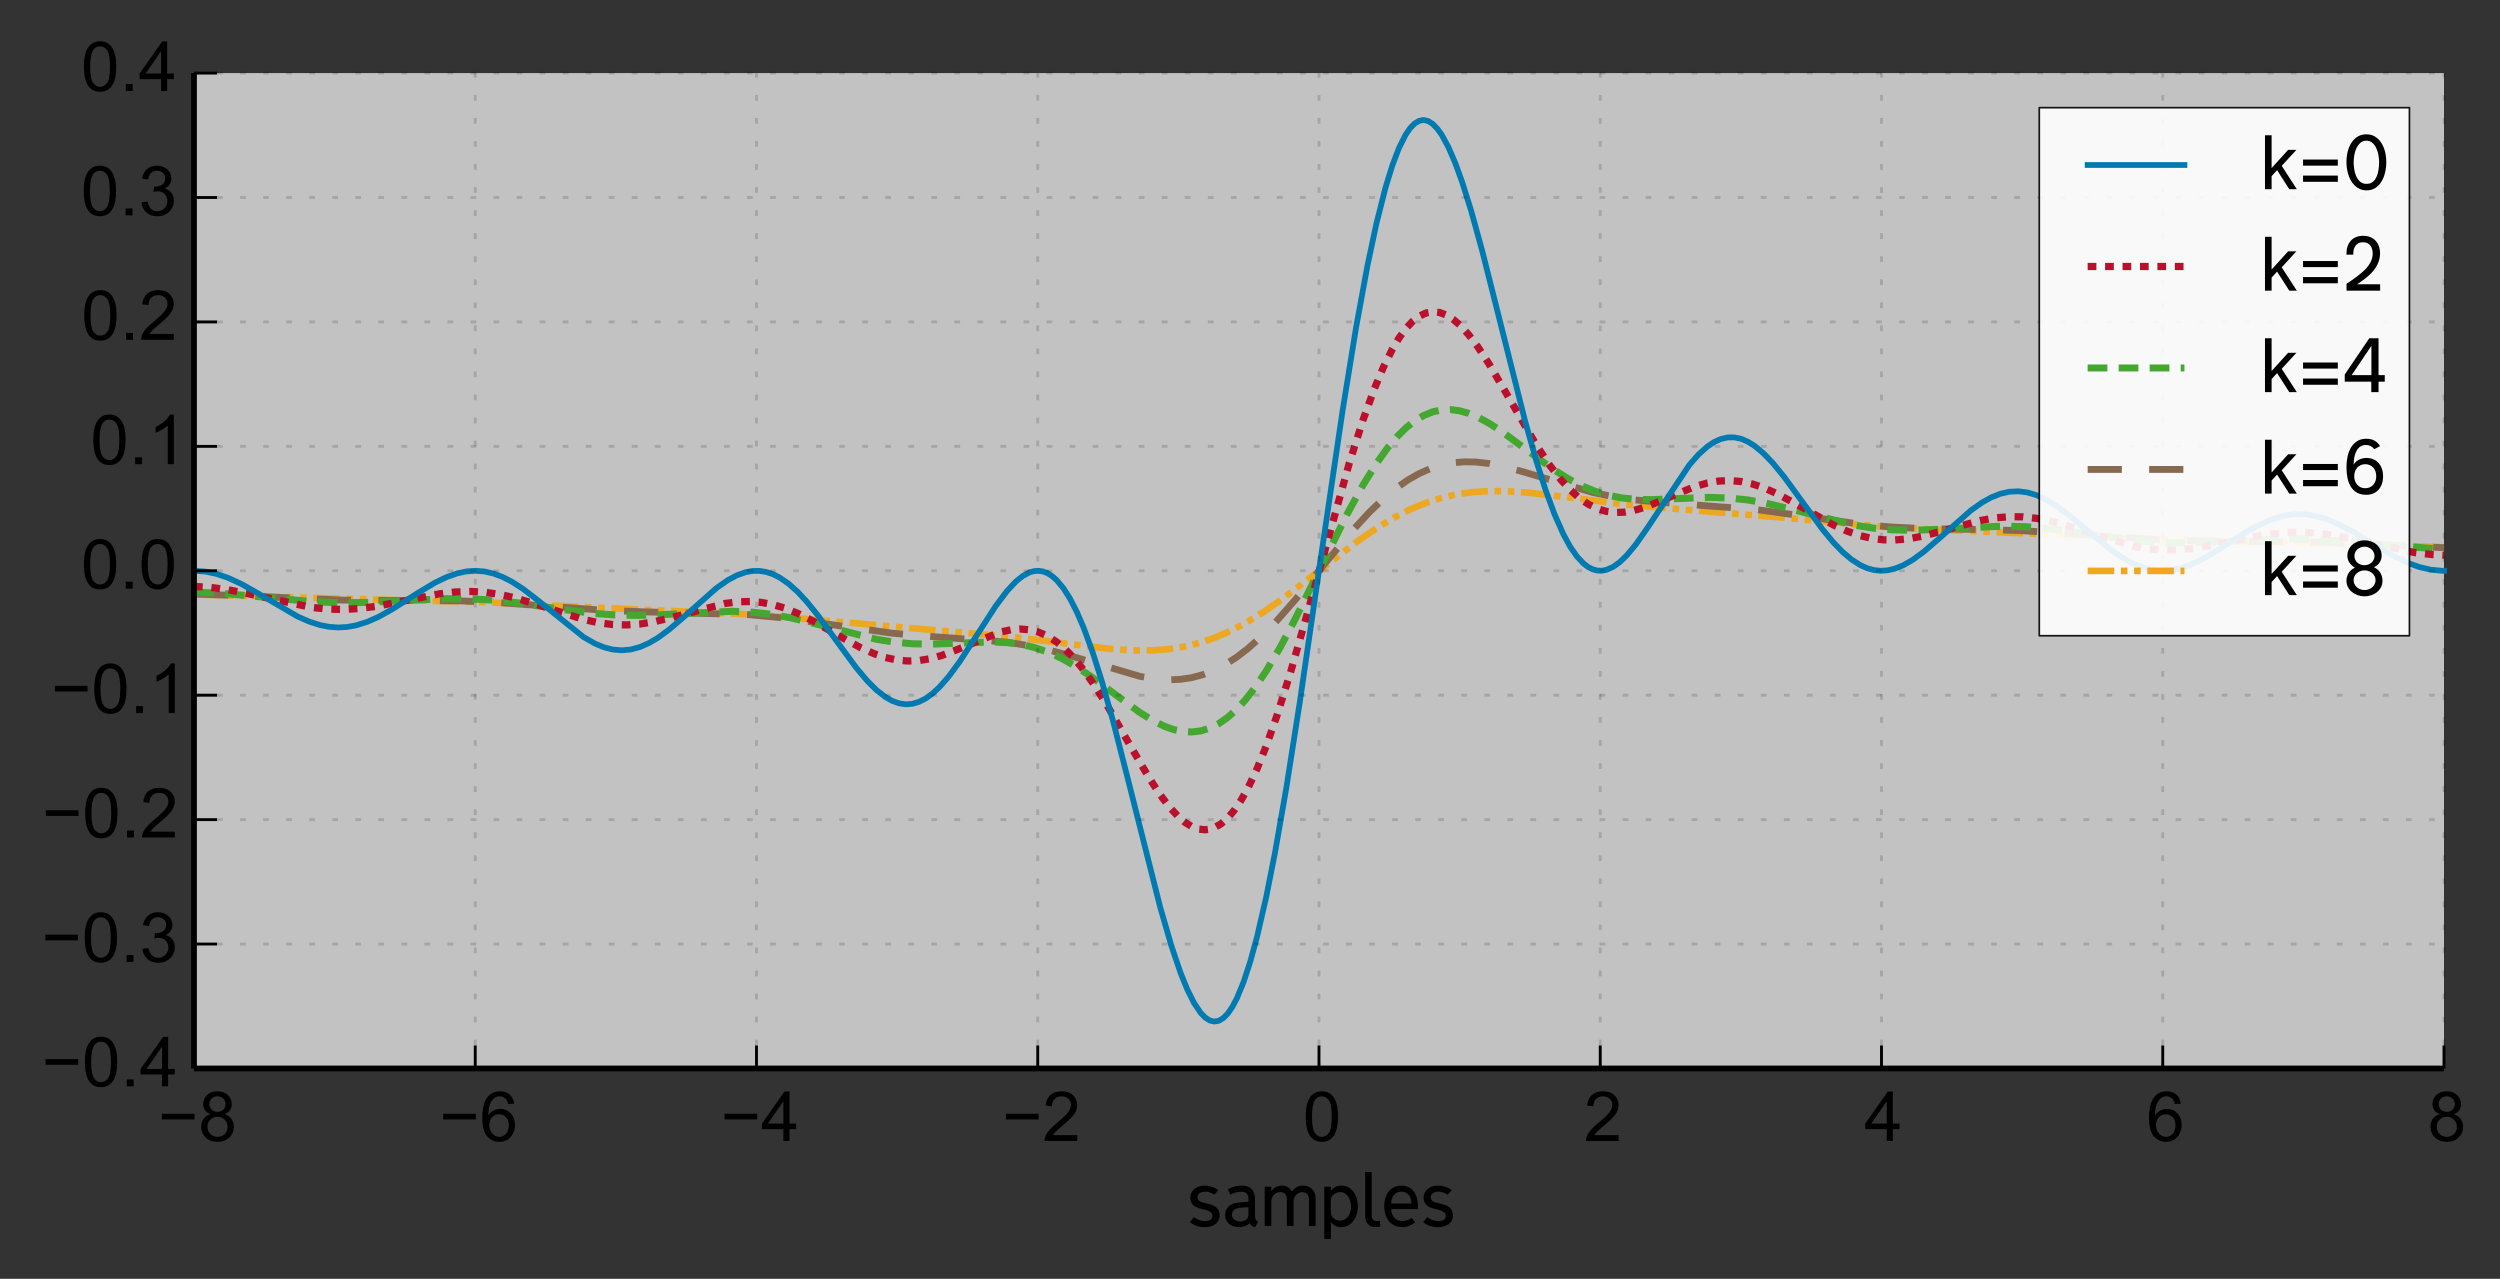
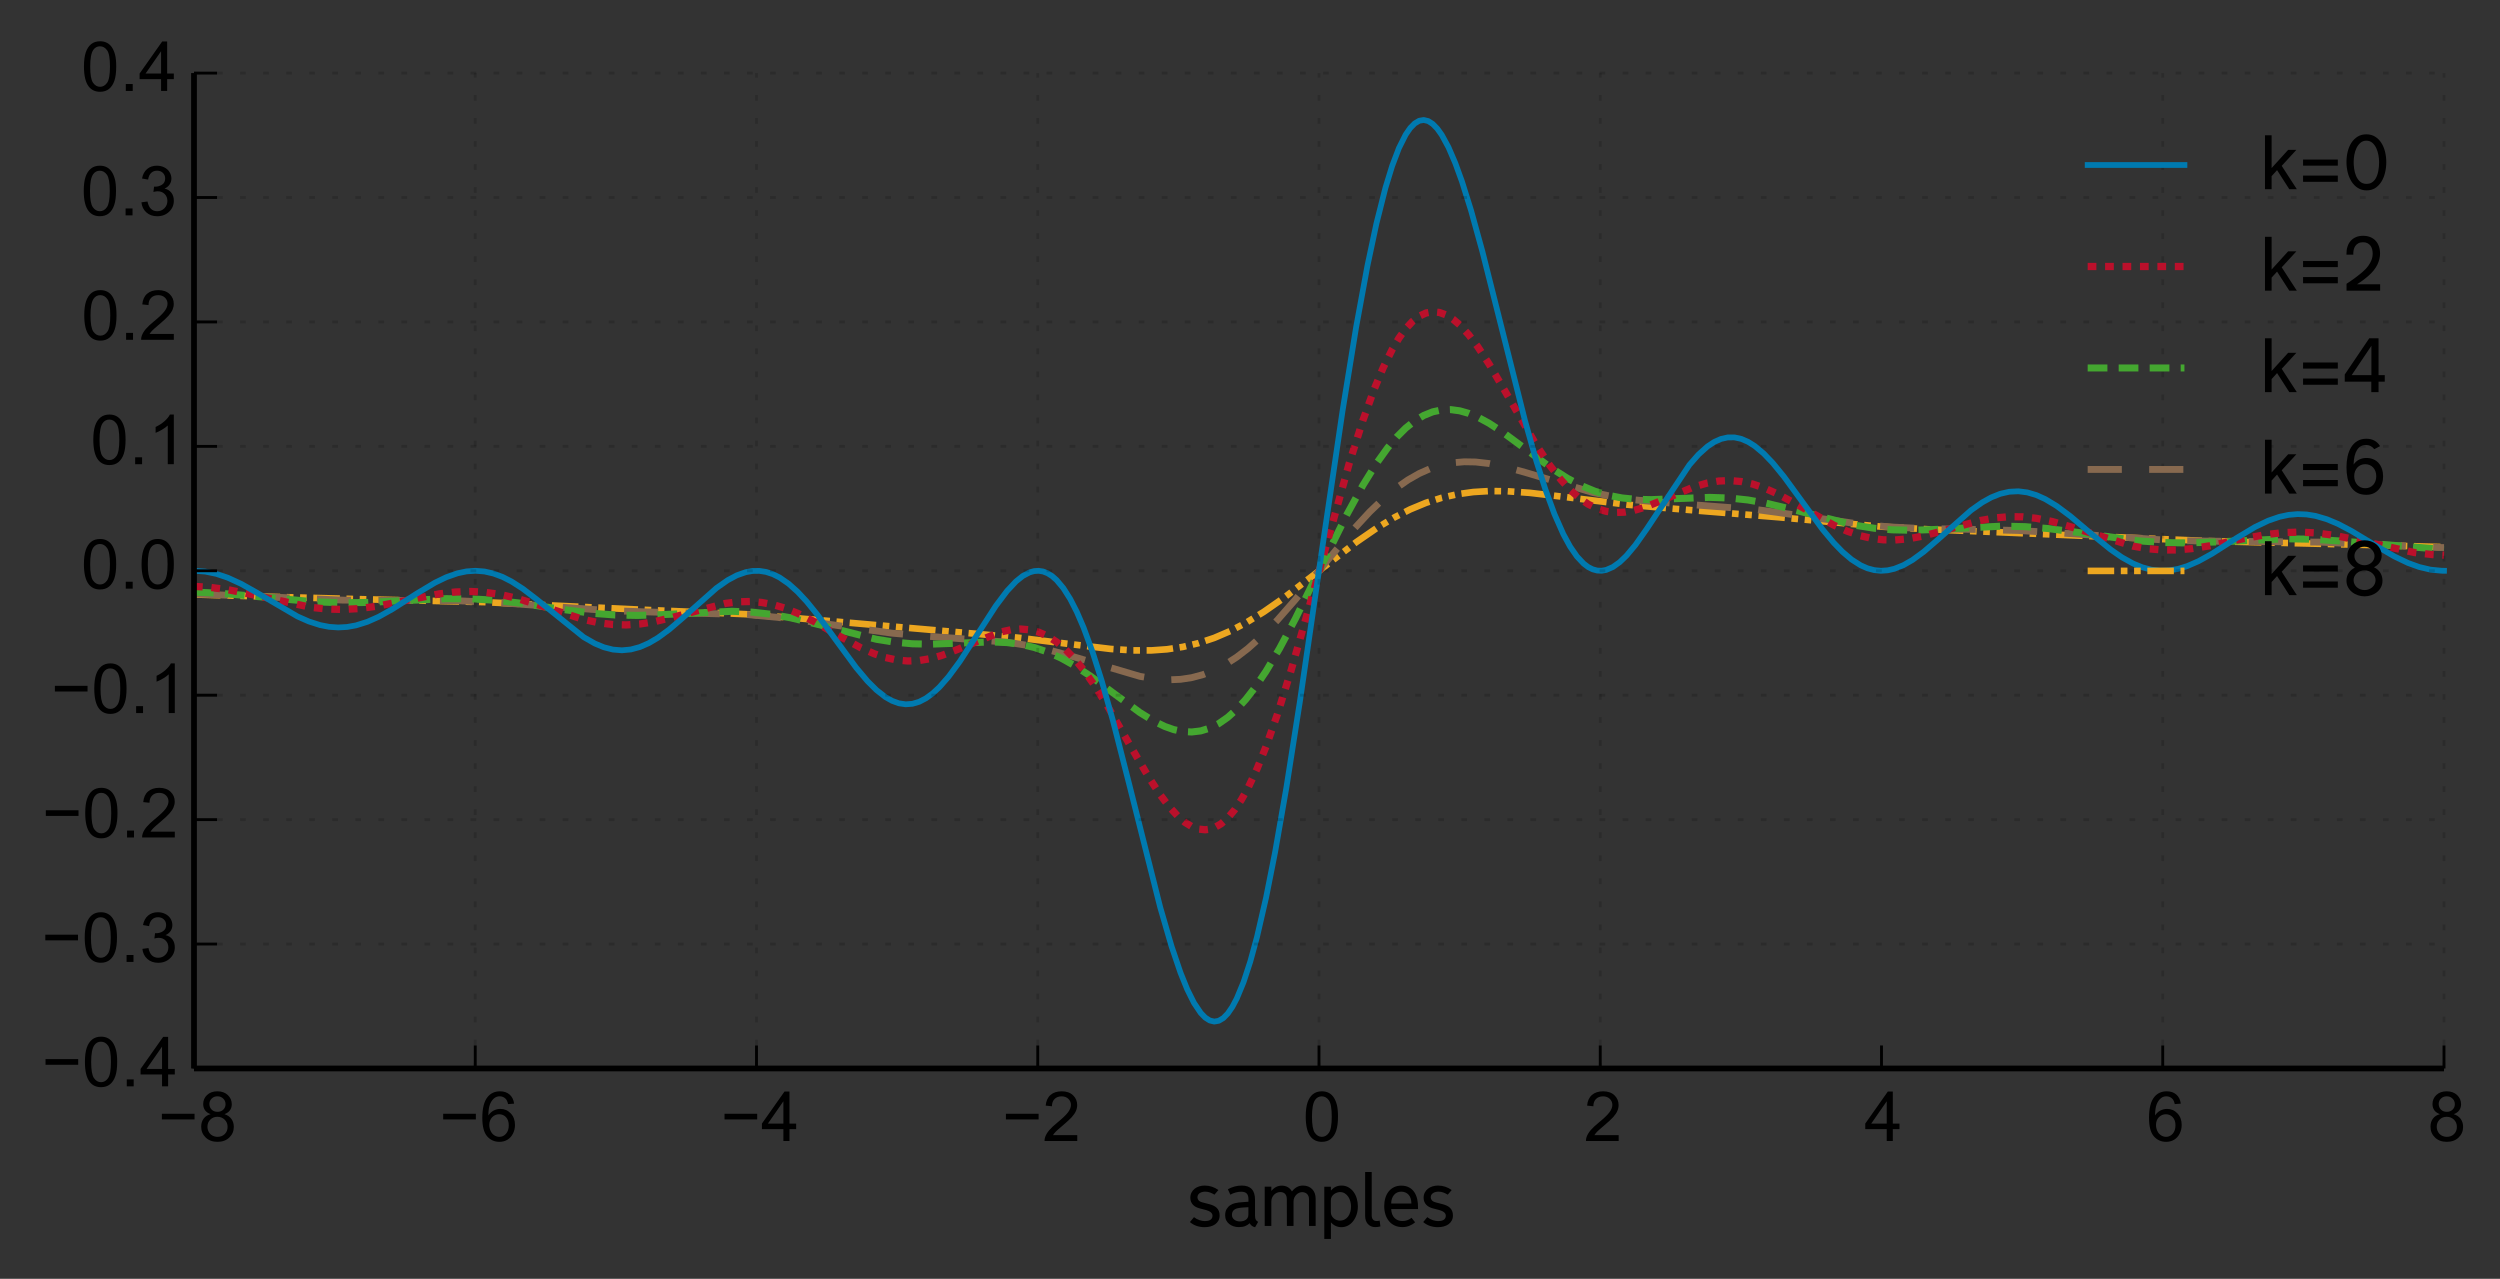
<svg xmlns="http://www.w3.org/2000/svg" xmlns:xlink="http://www.w3.org/1999/xlink" height="222pt" version="1.1" viewBox="0 0 434 222" width="434pt">
  <rect x="0" y="0" width="434" height="222" fill="#333333" stroke="none" />
  <defs>
    <style type="text/css">
*{stroke-linecap:butt;stroke-linejoin:round;}
  </style>
  </defs>
  <g id="figure_1">
    <g id="patch_1">
      <path d=" M0 222.277 L434.308 222.277 L434.308 -2.84217e-14 L0 -2.84217e-14 z " style="fill:none;" />
    </g>
    <g id="axes_1">
      <g id="patch_2">
-         <path d=" M33.678 185.487 L424.278 185.487 L424.278 12.687 L33.678 12.687 z " style="fill:#ffffff;opacity:0.7;" />
-       </g>
+         </g>
      <g id="line2d_1">
        <path clip-path="url(#p783c9ffb04)" d=" M33.678 103.201 L47.753 103.619 L63.784 104.049 L84.115 104.531 L96.236 105.128 L111.485 105.847 L129.47 106.624 L137.681 107.259 L169.351 110.014 L177.171 110.747 L184.991 111.719 L192.811 112.658 L196.721 112.911 L199.849 112.912 L202.586 112.717 L205.323 112.306 L208.059 111.652 L210.796 110.739 L213.533 109.563 L216.27 108.133 L219.398 106.214 L222.917 103.758 L227.609 100.166 L235.429 94.131 L238.948 91.705 L242.076 89.822 L244.813 88.427 L247.55 87.289 L250.287 86.414 L253.023 85.796 L255.76 85.417 L258.497 85.251 L261.625 85.278 L265.535 85.553 L271.009 86.197 L282.739 87.634 L290.559 88.312 L308.935 89.811 L326.53 91.42 L334.741 91.884 L383.614 93.935 L413.721 94.673 L424.278 94.973 L424.278 94.973" style="fill:none;stroke:#eda720;stroke-dasharray:4.604,1.151,1.151,1.151,1.151,1.151;stroke-dashoffset:0.0;stroke-width:1.151;" />
      </g>
      <g id="line2d_2">
        <path clip-path="url(#p783c9ffb04)" d=" M33.678 103.113 L41.888 103.42 L59.483 104.179 L68.085 104.232 L79.814 104.308 L86.461 104.596 L94.672 105.204 L105.229 105.968 L111.876 106.216 L129.861 106.701 L134.944 107.168 L140.809 107.942 L154.885 109.922 L160.75 110.428 L174.825 111.481 L178.735 112.101 L182.254 112.874 L186.164 113.955 L197.894 117.418 L200.631 117.868 L202.977 118.015 L204.932 117.932 L206.887 117.638 L208.841 117.115 L210.796 116.348 L212.751 115.333 L214.706 114.069 L216.661 112.566 L219.007 110.466 L221.744 107.662 L224.872 104.096 L229.955 97.879 L234.647 92.256 L237.775 88.867 L240.121 86.62 L242.467 84.678 L244.422 83.317 L246.377 82.202 L248.332 81.337 L250.287 80.717 L252.241 80.333 L254.196 80.168 L256.151 80.202 L258.497 80.467 L261.234 81.023 L264.753 82.001 L276.483 85.49 L280.002 86.217 L283.912 86.79 L288.604 87.222 L305.025 88.475 L311.281 89.34 L323.011 91.007 L328.094 91.474 L333.568 91.748 L341.778 91.889 L350.38 92.095 L357.418 92.505 L376.968 93.832 L384.005 93.948 L402.773 94.112 L412.157 94.553 L423.105 95.031 L424.278 95.061 L424.278 95.061" style="fill:none;stroke:#87694f;stroke-dasharray:5.932,4.746;stroke-dashoffset:0.0;stroke-width:1.186;" />
      </g>
      <g id="line2d_3">
        <path clip-path="url(#p783c9ffb04)" d=" M33.678 102.779 L38.369 103.001 L44.234 103.52 L54.4 104.457 L59.092 104.636 L63.784 104.587 L70.04 104.272 L77.469 103.931 L81.769 103.958 L85.679 104.191 L89.98 104.663 L97.409 105.763 L102.883 106.468 L106.793 106.763 L110.703 106.838 L115.004 106.696 L127.124 106.12 L130.643 106.276 L133.771 106.627 L137.29 107.26 L141.2 108.199 L152.148 110.98 L155.276 111.481 L158.404 111.761 L161.532 111.828 L165.832 111.672 L172.088 111.434 L174.825 111.554 L177.171 111.858 L179.517 112.394 L181.863 113.187 L184.209 114.247 L186.555 115.56 L189.292 117.365 L193.202 120.264 L197.894 123.704 L200.24 125.152 L202.195 126.108 L203.759 126.661 L205.323 126.992 L206.887 127.074 L208.45 126.885 L210.014 126.404 L211.578 125.62 L213.142 124.526 L214.706 123.12 L216.27 121.409 L217.834 119.405 L219.789 116.519 L222.135 112.565 L224.872 107.419 L228.782 99.491 L233.865 89.237 L236.602 84.237 L238.948 80.452 L240.903 77.732 L242.467 75.873 L244.031 74.313 L245.595 73.062 L247.159 72.124 L248.723 71.493 L250.287 71.16 L251.85 71.109 L253.414 71.319 L254.978 71.764 L256.542 72.417 L258.497 73.474 L260.843 75.008 L264.362 77.613 L269.445 81.35 L272.182 83.079 L274.528 84.31 L276.874 85.281 L279.22 85.987 L281.566 86.442 L283.912 86.678 L286.649 86.739 L290.95 86.567 L296.814 86.344 L300.333 86.463 L303.461 86.799 L306.589 87.35 L310.499 88.279 L321.838 91.151 L325.357 91.703 L328.485 91.978 L332.004 92.056 L336.305 91.902 L347.643 91.334 L351.553 91.431 L355.463 91.747 L360.155 92.354 L371.103 93.875 L375.404 94.186 L379.705 94.255 L384.787 94.082 L396.908 93.532 L401.6 93.615 L406.683 93.952 L424.278 95.395 L424.278 95.395" style="fill:none;stroke:#44a730;stroke-dasharray:3.425,1.957;stroke-dashoffset:0.0;stroke-width:1.223;" />
      </g>
      <g id="line2d_4">
        <path clip-path="url(#p783c9ffb04)" d=" M33.678 101.799 L36.414 101.958 L39.542 102.37 L43.061 103.069 L54.009 105.437 L56.746 105.726 L59.483 105.802 L62.22 105.658 L65.348 105.252 L69.258 104.493 L76.296 103.089 L79.032 102.771 L81.769 102.68 L84.115 102.808 L86.852 103.202 L89.589 103.835 L93.108 104.907 L101.319 107.545 L104.056 108.132 L106.402 108.42 L108.748 108.486 L111.094 108.327 L113.44 107.961 L116.568 107.221 L125.951 104.749 L128.297 104.465 L130.252 104.424 L132.207 104.583 L134.162 104.952 L136.117 105.528 L138.463 106.466 L141.2 107.837 L145.501 110.303 L149.411 112.446 L151.757 113.491 L153.712 114.149 L155.667 114.576 L157.622 114.75 L159.577 114.666 L161.532 114.334 L163.487 113.785 L165.832 112.903 L173.652 109.725 L175.607 109.307 L177.171 109.198 L178.735 109.331 L180.299 109.734 L181.863 110.433 L183.427 111.44 L184.991 112.761 L186.555 114.391 L188.119 116.311 L190.074 119.079 L192.42 122.832 L196.33 129.65 L199.458 134.991 L201.413 137.98 L202.977 140.053 L204.541 141.762 L205.714 142.763 L206.887 143.493 L208.059 143.928 L209.232 144.049 L210.014 143.946 L210.796 143.691 L211.969 143.017 L213.142 141.989 L214.315 140.602 L215.488 138.86 L216.661 136.768 L218.225 133.457 L219.789 129.586 L221.744 124.042 L224.09 116.532 L226.827 106.941 L234.256 80.336 L236.602 72.966 L238.557 67.571 L240.121 63.835 L241.685 60.671 L242.858 58.694 L244.031 57.07 L245.204 55.803 L246.377 54.893 L247.55 54.337 L248.723 54.126 L249.896 54.246 L251.068 54.682 L252.241 55.412 L253.414 56.413 L254.978 58.122 L256.542 60.195 L258.497 63.184 L261.234 67.836 L266.708 77.269 L269.054 80.802 L271.009 83.33 L272.573 85.034 L274.137 86.433 L275.701 87.519 L277.265 88.294 L278.829 88.769 L280.393 88.967 L281.957 88.915 L283.521 88.65 L285.476 88.079 L288.213 86.987 L294.077 84.522 L296.423 83.84 L298.378 83.509 L300.333 83.424 L302.288 83.598 L304.243 84.025 L306.198 84.683 L308.544 85.728 L311.672 87.419 L318.319 91.152 L320.665 92.209 L323.011 93.016 L324.966 93.469 L326.921 93.712 L328.876 93.749 L331.222 93.546 L333.568 93.118 L336.696 92.309 L343.733 90.375 L346.47 89.895 L348.816 89.699 L351.162 89.727 L353.508 89.98 L356.245 90.531 L359.373 91.422 L370.321 94.814 L373.058 95.28 L375.404 95.474 L377.75 95.473 L380.487 95.246 L383.614 94.751 L389.479 93.515 L393.389 92.8 L396.517 92.454 L399.254 92.371 L401.991 92.51 L405.119 92.919 L408.638 93.624 L419.195 95.928 L422.323 96.282 L424.278 96.375 L424.278 96.375" style="fill:none;stroke:#bb102b;stroke-dasharray:1.513,1.513;stroke-dashoffset:0.0;stroke-width:1.261;" />
      </g>
      <g id="line2d_5">
        <path clip-path="url(#p783c9ffb04)" d=" M33.678 99.087 L35.633 99.224 L37.587 99.631 L39.542 100.29 L41.888 101.367 L44.625 102.906 L51.663 107.025 L53.618 107.888 L55.573 108.515 L57.137 108.818 L58.701 108.929 L60.265 108.842 L61.829 108.559 L63.784 107.944 L65.739 107.074 L68.085 105.768 L72.386 103.023 L75.513 101.154 L77.469 100.209 L79.423 99.522 L80.987 99.195 L82.551 99.087 L84.115 99.212 L85.679 99.57 L87.243 100.155 L88.807 100.952 L90.762 102.206 L93.108 104.001 L101.319 110.603 L103.274 111.72 L104.838 112.368 L106.402 112.766 L107.966 112.894 L109.53 112.745 L111.094 112.321 L112.658 111.635 L114.222 110.712 L116.177 109.28 L118.523 107.27 L124.387 102.08 L126.342 100.713 L127.906 99.879 L129.47 99.327 L130.643 99.12 L131.816 99.104 L132.989 99.286 L134.162 99.67 L135.335 100.253 L136.899 101.331 L138.463 102.729 L140.027 104.407 L141.982 106.82 L145.11 111.11 L148.629 115.9 L150.584 118.227 L152.148 119.787 L153.712 121.01 L154.885 121.672 L156.058 122.096 L157.231 122.267 L158.404 122.179 L159.577 121.828 L160.75 121.22 L161.923 120.362 L163.096 119.271 L164.659 117.491 L166.614 114.84 L169.351 110.631 L172.87 105.188 L174.825 102.589 L176.389 100.922 L177.562 99.986 L178.735 99.364 L179.517 99.144 L180.299 99.09 L181.081 99.212 L181.863 99.517 L182.645 100.011 L183.427 100.699 L184.6 102.101 L185.773 103.951 L186.946 106.244 L188.119 108.968 L189.683 113.235 L191.247 118.158 L193.202 125.086 L195.939 135.782 L201.413 157.508 L203.368 164.239 L204.932 168.851 L206.105 171.752 L207.278 174.104 L208.45 175.851 L209.232 176.655 L210.014 177.157 L210.796 177.344 L211.578 177.209 L212.36 176.745 L213.142 175.946 L213.924 174.81 L214.706 173.337 L215.879 170.498 L217.052 166.918 L218.225 162.62 L219.789 155.837 L221.353 147.953 L223.308 136.768 L225.654 121.832 L229.564 95.013 L233.083 71.216 L235.429 56.772 L237.384 46.15 L238.948 38.801 L240.512 32.611 L241.685 28.788 L242.858 25.7 L244.031 23.364 L244.813 22.228 L245.595 21.43 L246.377 20.965 L247.159 20.83 L247.941 21.018 L248.723 21.519 L249.505 22.323 L250.287 23.418 L251.459 25.574 L252.632 28.299 L253.805 31.531 L255.369 36.515 L257.324 43.589 L260.061 54.442 L264.753 73.089 L266.708 80.016 L268.272 84.939 L269.836 89.206 L271.4 92.744 L272.573 94.89 L273.746 96.59 L274.919 97.844 L275.701 98.434 L276.483 98.833 L277.265 99.046 L278.047 99.079 L278.829 98.941 L280.002 98.433 L281.175 97.597 L282.348 96.473 L283.912 94.604 L285.867 91.831 L293.296 80.683 L294.859 78.903 L296.423 77.5 L297.596 76.724 L298.769 76.2 L299.942 75.937 L301.115 75.936 L302.288 76.192 L303.461 76.697 L304.634 77.435 L306.198 78.748 L307.762 80.383 L309.717 82.778 L312.845 87.065 L316.364 91.859 L318.319 94.21 L319.883 95.823 L321.447 97.144 L323.011 98.138 L324.184 98.655 L325.357 98.971 L326.53 99.087 L327.703 99.006 L328.876 98.738 L330.44 98.112 L332.004 97.214 L333.959 95.786 L336.305 93.768 L342.169 88.587 L344.124 87.211 L345.688 86.345 L347.252 85.722 L348.816 85.366 L350.38 85.286 L351.944 85.484 L353.508 85.946 L355.072 86.652 L357.027 87.83 L359.373 89.574 L363.283 92.868 L366.411 95.399 L368.366 96.752 L370.321 97.839 L371.885 98.479 L373.449 98.895 L375.013 99.078 L376.577 99.028 L378.141 98.754 L379.705 98.274 L381.659 97.425 L384.005 96.126 L388.306 93.381 L391.434 91.509 L393.78 90.385 L395.735 89.716 L397.299 89.385 L398.863 89.248 L400.427 89.31 L401.991 89.566 L403.946 90.141 L405.901 90.961 L408.247 92.194 L412.157 94.556 L415.676 96.603 L418.022 97.725 L419.977 98.431 L421.932 98.891 L423.887 99.082 L424.278 99.087 L424.278 99.087" style="fill:none;stroke:#007ab0;stroke-linecap:square;" />
      </g>
      <g id="matplotlib.axis_1">
        <g id="xtick_1">
          <g id="line2d_6">
            <path clip-path="url(#p783c9ffb04)" d=" M33.678 185.487 L33.678 12.687" style="fill:none;opacity:0.15;stroke:#000000;stroke-dasharray:1,3;stroke-dashoffset:0.0;stroke-width:0.5;" />
          </g>
          <g id="line2d_7">
            <defs>
              <path d=" M0 0 L0 -4" id="m93b0483c22" style="stroke:#000000;stroke-width:0.5;" />
            </defs>
            <g>
              <use style="stroke:#000000;stroke-width:0.5;" x="33.678" xlink:href="#m93b0483c22" y="185.487" />
            </g>
          </g>
          <g id="text_1">
            <defs>
              <path d=" M17.672 38.812 Q12.203 40.828 9.562 44.531 Q6.938 48.25 6.938 53.422 Q6.938 61.234 12.547 66.547 Q18.172 71.875 27.484 71.875 Q36.859 71.875 42.578 66.422 Q48.297 60.984 48.297 53.172 Q48.297 48.188 45.672 44.5 Q43.062 40.828 37.75 38.812 Q44.344 36.672 47.781 31.875 Q51.219 27.094 51.219 20.453 Q51.219 11.281 44.719 5.031 Q38.234 -1.219 27.641 -1.219 Q17.047 -1.219 10.547 5.047 Q4.047 11.328 4.047 20.703 Q4.047 27.688 7.594 32.391 Q11.141 37.109 17.672 38.812 M15.922 53.719 Q15.922 48.641 19.188 45.406 Q22.469 42.188 27.688 42.188 Q32.766 42.188 36.016 45.375 Q39.266 48.578 39.266 53.219 Q39.266 58.062 35.906 61.359 Q32.562 64.656 27.594 64.656 Q22.562 64.656 19.234 61.422 Q15.922 58.203 15.922 53.719 M13.094 20.656 Q13.094 16.891 14.875 13.375 Q16.656 9.859 20.172 7.922 Q23.688 6 27.734 6 Q34.031 6 38.125 10.047 Q42.234 14.109 42.234 20.359 Q42.234 26.703 38.016 30.859 Q33.797 35.016 27.438 35.016 Q21.234 35.016 17.156 30.906 Q13.094 26.812 13.094 20.656" id="ArialMT-38" />
              <path d=" M52.828 31.203 L5.562 31.203 L5.562 39.406 L52.828 39.406 z " id="ArialMT-2212" />
            </defs>
            <g transform="translate(27.434 198.077)scale(0.12 -0.12)">
              <use xlink:href="#ArialMT-2212" />
              <use x="58.398" xlink:href="#ArialMT-38" />
            </g>
          </g>
        </g>
        <g id="xtick_2">
          <g id="line2d_8">
            <path clip-path="url(#p783c9ffb04)" d=" M82.502 185.487 L82.502 12.687" style="fill:none;opacity:0.15;stroke:#000000;stroke-dasharray:1,3;stroke-dashoffset:0.0;stroke-width:0.5;" />
          </g>
          <g id="line2d_9">
            <g>
              <use style="stroke:#000000;stroke-width:0.5;" x="82.502" xlink:href="#m93b0483c22" y="185.487" />
            </g>
          </g>
          <g id="text_2">
            <defs>
              <path d=" M49.75 54.047 L41.016 53.375 Q39.844 58.547 37.703 60.891 Q34.125 64.656 28.906 64.656 Q24.703 64.656 21.531 62.312 Q17.391 59.281 14.984 53.469 Q12.594 47.656 12.5 36.922 Q15.672 41.75 20.266 44.094 Q24.859 46.438 29.891 46.438 Q38.672 46.438 44.844 39.969 Q51.031 33.5 51.031 23.25 Q51.031 16.5 48.125 10.719 Q45.219 4.938 40.141 1.859 Q35.062 -1.219 28.609 -1.219 Q17.625 -1.219 10.688 6.859 Q3.766 14.938 3.766 33.5 Q3.766 54.25 11.422 63.672 Q18.109 71.875 29.438 71.875 Q37.891 71.875 43.281 67.141 Q48.688 62.406 49.75 54.047 M13.875 23.188 Q13.875 18.656 15.797 14.5 Q17.719 10.359 21.188 8.172 Q24.656 6 28.469 6 Q34.031 6 38.031 10.484 Q42.047 14.984 42.047 22.703 Q42.047 30.125 38.078 34.391 Q34.125 38.672 28.125 38.672 Q22.172 38.672 18.016 34.391 Q13.875 30.125 13.875 23.188" id="ArialMT-36" />
            </defs>
            <g transform="translate(76.27 198.077)scale(0.12 -0.12)">
              <use xlink:href="#ArialMT-2212" />
              <use x="58.398" xlink:href="#ArialMT-36" />
            </g>
          </g>
        </g>
        <g id="xtick_3">
          <g id="line2d_10">
            <path clip-path="url(#p783c9ffb04)" d=" M131.328 185.487 L131.328 12.687" style="fill:none;opacity:0.15;stroke:#000000;stroke-dasharray:1,3;stroke-dashoffset:0.0;stroke-width:0.5;" />
          </g>
          <g id="line2d_11">
            <g>
              <use style="stroke:#000000;stroke-width:0.5;" x="131.327" xlink:href="#m93b0483c22" y="185.487" />
            </g>
          </g>
          <g id="text_3">
            <defs>
              <path d=" M32.328 0 L32.328 17.141 L1.266 17.141 L1.266 25.203 L33.938 71.578 L41.109 71.578 L41.109 25.203 L50.781 25.203 L50.781 17.141 L41.109 17.141 L41.109 0 z  M32.328 25.203 L32.328 57.469 L9.906 25.203 z " id="ArialMT-34" />
            </defs>
            <g transform="translate(125.11 198.077)scale(0.12 -0.12)">
              <use xlink:href="#ArialMT-2212" />
              <use x="58.398" xlink:href="#ArialMT-34" />
            </g>
          </g>
        </g>
        <g id="xtick_4">
          <g id="line2d_12">
            <path clip-path="url(#p783c9ffb04)" d=" M180.153 185.487 L180.153 12.687" style="fill:none;opacity:0.15;stroke:#000000;stroke-dasharray:1,3;stroke-dashoffset:0.0;stroke-width:0.5;" />
          </g>
          <g id="line2d_13">
            <g>
              <use style="stroke:#000000;stroke-width:0.5;" x="180.153" xlink:href="#m93b0483c22" y="185.487" />
            </g>
          </g>
          <g id="text_4">
            <defs>
              <path d=" M50.344 8.453 L50.344 0 L3.031 0 Q2.938 3.172 4.047 6.109 Q5.859 10.938 9.828 15.625 Q13.812 20.312 21.344 26.469 Q33.016 36.031 37.109 41.625 Q41.219 47.219 41.219 52.203 Q41.219 57.422 37.469 61 Q33.734 64.594 27.734 64.594 Q21.391 64.594 17.578 60.781 Q13.766 56.984 13.719 50.25 L4.688 51.172 Q5.609 61.281 11.656 66.578 Q17.719 71.875 27.938 71.875 Q38.234 71.875 44.234 66.156 Q50.25 60.453 50.25 52 Q50.25 47.703 48.484 43.547 Q46.734 39.406 42.656 34.812 Q38.578 30.219 29.109 22.219 Q21.188 15.578 18.938 13.203 Q16.703 10.844 15.234 8.453 z " id="ArialMT-32" />
            </defs>
            <g transform="translate(173.961 198.077)scale(0.12 -0.12)">
              <use xlink:href="#ArialMT-2212" />
              <use x="58.398" xlink:href="#ArialMT-32" />
            </g>
          </g>
        </g>
        <g id="xtick_5">
          <g id="line2d_14">
            <path clip-path="url(#p783c9ffb04)" d=" M228.978 185.487 L228.978 12.687" style="fill:none;opacity:0.15;stroke:#000000;stroke-dasharray:1,3;stroke-dashoffset:0.0;stroke-width:0.5;" />
          </g>
          <g id="line2d_15">
            <g>
              <use style="stroke:#000000;stroke-width:0.5;" x="228.977" xlink:href="#m93b0483c22" y="185.487" />
            </g>
          </g>
          <g id="text_5">
            <defs>
              <path d=" M4.156 35.297 Q4.156 48 6.766 55.734 Q9.375 63.484 14.516 67.672 Q19.672 71.875 27.484 71.875 Q33.25 71.875 37.594 69.547 Q41.938 67.234 44.766 62.859 Q47.609 58.5 49.219 52.219 Q50.828 45.953 50.828 35.297 Q50.828 22.703 48.234 14.969 Q45.656 7.234 40.5 3 Q35.359 -1.219 27.484 -1.219 Q17.141 -1.219 11.234 6.203 Q4.156 15.141 4.156 35.297 M13.188 35.297 Q13.188 17.672 17.312 11.828 Q21.438 6 27.484 6 Q33.547 6 37.672 11.859 Q41.797 17.719 41.797 35.297 Q41.797 52.984 37.672 58.781 Q33.547 64.594 27.391 64.594 Q21.344 64.594 17.719 59.469 Q13.188 52.938 13.188 35.297" id="ArialMT-30" />
            </defs>
            <g transform="translate(226.177 198.077)scale(0.12 -0.12)">
              <use xlink:href="#ArialMT-30" />
            </g>
          </g>
        </g>
        <g id="xtick_6">
          <g id="line2d_16">
            <path clip-path="url(#p783c9ffb04)" d=" M277.803 185.487 L277.803 12.687" style="fill:none;opacity:0.15;stroke:#000000;stroke-dasharray:1,3;stroke-dashoffset:0.0;stroke-width:0.5;" />
          </g>
          <g id="line2d_17">
            <g>
              <use style="stroke:#000000;stroke-width:0.5;" x="277.803" xlink:href="#m93b0483c22" y="185.487" />
            </g>
          </g>
          <g id="text_6">
            <g transform="translate(274.958 198.077)scale(0.12 -0.12)">
              <use xlink:href="#ArialMT-32" />
            </g>
          </g>
        </g>
        <g id="xtick_7">
          <g id="line2d_18">
-             <path clip-path="url(#p783c9ffb04)" d=" M326.628 185.487 L326.628 12.687" style="fill:none;opacity:0.15;stroke:#000000;stroke-dasharray:1,3;stroke-dashoffset:0.0;stroke-width:0.5;" />
-           </g>
+             </g>
          <g id="line2d_19">
            <g>
              <use style="stroke:#000000;stroke-width:0.5;" x="326.627" xlink:href="#m93b0483c22" y="185.487" />
            </g>
          </g>
          <g id="text_7">
            <g transform="translate(323.657 198.077)scale(0.12 -0.12)">
              <use xlink:href="#ArialMT-34" />
            </g>
          </g>
        </g>
        <g id="xtick_8">
          <g id="line2d_20">
            <path clip-path="url(#p783c9ffb04)" d=" M375.453 185.487 L375.453 12.687" style="fill:none;opacity:0.15;stroke:#000000;stroke-dasharray:1,3;stroke-dashoffset:0.0;stroke-width:0.5;" />
          </g>
          <g id="line2d_21">
            <g>
              <use style="stroke:#000000;stroke-width:0.5;" x="375.452" xlink:href="#m93b0483c22" y="185.487" />
            </g>
          </g>
          <g id="text_8">
            <g transform="translate(372.617 198.077)scale(0.12 -0.12)">
              <use xlink:href="#ArialMT-36" />
            </g>
          </g>
        </g>
        <g id="xtick_9">
          <g id="line2d_22">
            <path clip-path="url(#p783c9ffb04)" d=" M424.278 185.487 L424.278 12.687" style="fill:none;opacity:0.15;stroke:#000000;stroke-dasharray:1,3;stroke-dashoffset:0.0;stroke-width:0.5;" />
          </g>
          <g id="line2d_23">
            <g>
              <use style="stroke:#000000;stroke-width:0.5;" x="424.277" xlink:href="#m93b0483c22" y="185.487" />
            </g>
          </g>
          <g id="text_9">
            <g transform="translate(421.447 198.077)scale(0.12 -0.12)">
              <use xlink:href="#ArialMT-38" />
            </g>
          </g>
        </g>
        <g id="text_10">
          <defs>
            <path d=" M52.906 25.703 L52.906 24.406 L14.094 24.406 Q14.5 16 18.891 11.547 Q23.297 7.094 30.297 7.094 Q37.906 7.094 43.5 11.797 L48.703 5.297 Q45 2 40.297 0.141 Q35.594 -1.703 30.406 -1.703 Q24.094 -1.703 19.141 0.594 Q14.203 2.906 10.844 7 Q7.5 11.094 5.75 16.641 Q4 22.203 4 28.703 Q4 35 5.641 40.453 Q7.297 45.906 10.438 49.844 Q13.594 53.797 18.188 56.047 Q22.797 58.297 28.594 58.297 Q35.094 58.297 39.75 55.844 Q44.406 53.406 47.406 49.047 Q50.406 44.703 51.75 38.703 Q53.094 32.703 52.906 25.703 M43.297 32.406 Q43.297 36.594 42.25 39.797 Q41.203 43 39.25 45.141 Q37.297 47.297 34.547 48.438 Q31.797 49.594 28.594 49.594 Q25.406 49.594 22.703 48.344 Q20 47.094 18.094 44.797 Q16.203 42.5 15.141 39.344 Q14.094 36.203 14.094 32.406 z " id="TransportNew-Light-65" />
            <path d=" M55.094 28.297 Q55.094 22.203 53.344 16.75 Q51.594 11.297 48.438 7.141 Q45.297 3 40.891 0.594 Q36.5 -1.797 31.203 -1.797 Q26.797 -1.797 22.938 0 Q19.094 1.797 16.094 5.203 L16.094 -18.797 L6.5 -18.797 L6.5 56.703 L16.094 56.703 L16.094 51.094 Q19.297 54.906 23 56.656 Q26.703 58.406 31.5 58.406 Q37 58.406 41.391 55.906 Q45.797 53.406 48.844 49.25 Q51.906 45.094 53.5 39.641 Q55.094 34.203 55.094 28.297 M45.203 28.094 Q45.203 31.703 44.203 35.453 Q43.203 39.203 41.203 42.203 Q39.203 45.203 36.203 47.094 Q33.203 49 29.203 49 Q27.406 49 25.156 48.297 Q22.906 47.594 20.844 46.141 Q18.797 44.703 17.391 42.453 Q16 40.203 16 37 L16 19.906 Q16 16.906 17.25 14.656 Q18.5 12.406 20.344 10.844 Q22.203 9.297 24.5 8.5 Q26.797 7.703 28.906 7.703 Q32.906 7.703 36 9.344 Q39.094 11 41.094 13.797 Q43.094 16.594 44.141 20.297 Q45.203 24 45.203 28.094" id="TransportNew-Light-70" />
            <path d=" M46.5 15.203 Q46.5 10.906 44.75 7.703 Q43 4.5 40.047 2.391 Q37.094 0.297 33.141 -0.75 Q29.203 -1.797 24.797 -1.797 Q18.797 -1.797 13.438 -0.047 Q8.094 1.703 3.5 5.594 L9.406 12.703 Q13.203 9.703 17.453 8.344 Q21.703 7 25.203 7 Q27.406 7 29.406 7.391 Q31.406 7.797 32.906 8.688 Q34.406 9.594 35.297 11.094 Q36.203 12.594 36.203 14.797 Q36.203 16.406 35.391 17.75 Q34.594 19.094 33.344 20.047 Q32.094 21 30.438 21.703 Q28.797 22.406 27.094 22.906 L17.203 25.5 Q14.594 26.203 12.25 27.391 Q9.906 28.594 8.094 30.438 Q6.297 32.297 5.188 34.844 Q4.094 37.406 4.094 40.703 Q4.094 45 5.844 48.344 Q7.594 51.703 10.438 53.891 Q13.297 56.094 17.047 57.25 Q20.797 58.406 24.906 58.406 Q30.297 58.406 35.344 56.75 Q40.406 55.094 44.703 51.906 L39 45.203 Q36.406 46.906 32.953 48.25 Q29.5 49.594 25.703 49.594 Q23.5 49.594 21.453 49.094 Q19.406 48.594 17.844 47.594 Q16.297 46.594 15.344 45.047 Q14.406 43.5 14.406 41.406 Q14.406 39.094 16 37.094 Q17.594 35.094 21.797 34 L32.203 31.297 Q35.094 30.5 37.688 29.297 Q40.297 28.094 42.25 26.188 Q44.203 24.297 45.344 21.594 Q46.5 18.906 46.5 15.203" id="TransportNew-Light-73" />
            <path d=" M51.703 5.906 L47.297 -1.906 Q44.406 -1.203 42.75 0.047 Q41.094 1.297 39.406 3.906 Q36.594 1.203 32.891 -0.25 Q29.203 -1.703 23.703 -1.703 Q19.797 -1.703 16.25 -0.547 Q12.703 0.594 9.953 2.75 Q7.203 4.906 5.594 8.047 Q4 11.203 4 15.297 Q4 21.094 6.25 24.641 Q8.5 28.203 11.594 30.141 Q14.703 32.094 18.047 32.891 Q21.406 33.703 23.594 33.906 Q24.797 34 26.438 34.141 Q28.094 34.297 29.938 34.438 Q31.797 34.594 33.797 34.75 Q35.797 34.906 37.703 35 L37.703 38.406 Q37.703 44.406 35.141 46.953 Q32.594 49.5 27 49.5 Q23.203 49.5 19.047 48.344 Q14.906 47.203 11.5 45.203 L7.906 53.094 Q12.406 55.594 17.5 57 Q22.594 58.406 28 58.406 Q37.594 58.406 42.391 53.344 Q47.203 48.297 47.203 37.703 L47.203 14.797 Q47.203 11 48.297 9.047 Q49.406 7.094 51.703 5.906 M37.594 16.203 L37.594 27.094 Q34.406 26.906 31.547 26.75 Q28.703 26.594 26.906 26.406 Q24.594 26.094 22.297 25.641 Q20 25.203 18.094 24.094 Q16.203 23 15 21.047 Q13.797 19.094 13.797 15.906 Q13.797 13.406 14.891 11.656 Q16 9.906 17.641 8.75 Q19.297 7.594 21.297 7.047 Q23.297 6.5 25.094 6.5 Q30.797 6.5 34.188 9.094 Q37.594 11.703 37.594 16.203" id="TransportNew-Light-61" />
            <path d=" M80.203 39.406 L80.203 0 L70.594 0 L70.594 38.5 Q70.594 41.203 69.797 43.141 Q69 45.094 67.641 46.344 Q66.297 47.594 64.438 48.25 Q62.594 48.906 60.594 48.906 Q58.5 48.906 56.297 47.953 Q54.094 47 52.297 45.203 Q50.5 43.406 49.344 40.906 Q48.203 38.406 48.203 35.297 L48.203 0 L38.594 0 L38.5 38.594 Q38.5 43.703 36 46.344 Q33.5 49 29 49 Q26.5 49 24.203 48 Q21.906 47 20.094 45.203 Q18.297 43.406 17.188 40.906 Q16.094 38.406 16.094 35.297 L16.094 0 L6.5 0 L6.5 56.797 L16.094 56.797 L16.094 50.594 Q19.594 54.797 23.344 56.547 Q27.094 58.297 31.203 58.297 Q36 58.297 39.75 56.188 Q43.5 54.094 45.906 49.906 Q49.594 54.5 53.438 56.453 Q57.297 58.406 61.797 58.406 Q66.094 58.406 69.5 57 Q72.906 55.594 75.297 53.094 Q77.703 50.594 78.953 47.094 Q80.203 43.594 80.203 39.406" id="TransportNew-Light-6d" />
            <path d=" M28.594 -0.703 Q26.594 -1.203 24.891 -1.453 Q23.203 -1.703 21 -1.703 Q17.703 -1.703 15 -0.5 Q12.297 0.703 10.391 2.844 Q8.5 5 7.5 7.953 Q6.5 10.906 6.5 14.406 L6.5 78 L16 78 L16 15.297 Q16 11.406 17.797 9.25 Q19.594 7.094 23.203 7.094 Q24.5 7.094 25.453 7.25 Q26.406 7.406 27.5 7.703 z " id="TransportNew-Light-6c" />
          </defs>
          <g transform="translate(206.148 212.822)scale(0.12 -0.12)">
            <use xlink:href="#TransportNew-Light-73" />
            <use x="50.5" xlink:href="#TransportNew-Light-61" />
            <use x="105.2" xlink:href="#TransportNew-Light-6d" />
            <use x="191.4" xlink:href="#TransportNew-Light-70" />
            <use x="250.5" xlink:href="#TransportNew-Light-6c" />
            <use x="280.6" xlink:href="#TransportNew-Light-65" />
            <use x="337.5" xlink:href="#TransportNew-Light-73" />
          </g>
        </g>
      </g>
      <g id="matplotlib.axis_2">
        <g id="ytick_1">
          <g id="line2d_24">
            <path clip-path="url(#p783c9ffb04)" d=" M33.678 185.487 L424.278 185.487" style="fill:none;opacity:0.15;stroke:#000000;stroke-dasharray:1,3;stroke-dashoffset:0.0;stroke-width:0.5;" />
          </g>
          <g id="line2d_25">
            <defs>
              <path d=" M0 0 L4 0" id="m728421d6d4" style="stroke:#000000;stroke-width:0.5;" />
            </defs>
            <g>
              <use style="stroke:#000000;stroke-width:0.5;" x="33.678" xlink:href="#m728421d6d4" y="185.487" />
            </g>
          </g>
          <g id="text_11">
            <defs>
              <path d=" M9.078 0 L9.078 10.016 L19.094 10.016 L19.094 0 z " id="ArialMT-2e" />
            </defs>
            <g transform="translate(7.236 188.589)scale(0.12 -0.12)">
              <use xlink:href="#ArialMT-2212" />
              <use x="58.398" xlink:href="#ArialMT-30" />
              <use x="114.014" xlink:href="#ArialMT-2e" />
              <use x="141.797" xlink:href="#ArialMT-34" />
            </g>
          </g>
        </g>
        <g id="ytick_2">
          <g id="line2d_26">
            <path clip-path="url(#p783c9ffb04)" d=" M33.678 163.887 L424.278 163.887" style="fill:none;opacity:0.15;stroke:#000000;stroke-dasharray:1,3;stroke-dashoffset:0.0;stroke-width:0.5;" />
          </g>
          <g id="line2d_27">
            <g>
              <use style="stroke:#000000;stroke-width:0.5;" x="33.678" xlink:href="#m728421d6d4" y="163.887" />
            </g>
          </g>
          <g id="text_12">
            <defs>
              <path d=" M4.203 18.891 L12.984 20.062 Q14.5 12.594 18.141 9.297 Q21.781 6 27 6 Q33.203 6 37.469 10.297 Q41.75 14.594 41.75 20.953 Q41.75 27 37.797 30.922 Q33.844 34.859 27.734 34.859 Q25.25 34.859 21.531 33.891 L22.516 41.609 Q23.391 41.5 23.922 41.5 Q29.547 41.5 34.031 44.422 Q38.531 47.359 38.531 53.469 Q38.531 58.297 35.25 61.469 Q31.984 64.656 26.812 64.656 Q21.688 64.656 18.266 61.422 Q14.844 58.203 13.875 51.766 L5.078 53.328 Q6.688 62.156 12.391 67.016 Q18.109 71.875 26.609 71.875 Q32.469 71.875 37.391 69.359 Q42.328 66.844 44.938 62.5 Q47.562 58.156 47.562 53.266 Q47.562 48.641 45.062 44.828 Q42.578 41.016 37.703 38.766 Q44.047 37.312 47.562 32.688 Q51.078 28.078 51.078 21.141 Q51.078 11.766 44.234 5.25 Q37.406 -1.266 26.953 -1.266 Q17.531 -1.266 11.297 4.344 Q5.078 9.969 4.203 18.891" id="ArialMT-33" />
            </defs>
            <g transform="translate(7.2 166.989)scale(0.12 -0.12)">
              <use xlink:href="#ArialMT-2212" />
              <use x="58.398" xlink:href="#ArialMT-30" />
              <use x="114.014" xlink:href="#ArialMT-2e" />
              <use x="141.797" xlink:href="#ArialMT-33" />
            </g>
          </g>
        </g>
        <g id="ytick_3">
          <g id="line2d_28">
            <path clip-path="url(#p783c9ffb04)" d=" M33.678 142.287 L424.278 142.287" style="fill:none;opacity:0.15;stroke:#000000;stroke-dasharray:1,3;stroke-dashoffset:0.0;stroke-width:0.5;" />
          </g>
          <g id="line2d_29">
            <g>
              <use style="stroke:#000000;stroke-width:0.5;" x="33.678" xlink:href="#m728421d6d4" y="142.287" />
            </g>
          </g>
          <g id="text_13">
            <g transform="translate(7.288 145.389)scale(0.12 -0.12)">
              <use xlink:href="#ArialMT-2212" />
              <use x="58.398" xlink:href="#ArialMT-30" />
              <use x="114.014" xlink:href="#ArialMT-2e" />
              <use x="141.797" xlink:href="#ArialMT-32" />
            </g>
          </g>
        </g>
        <g id="ytick_4">
          <g id="line2d_30">
            <path clip-path="url(#p783c9ffb04)" d=" M33.678 120.687 L424.278 120.687" style="fill:none;opacity:0.15;stroke:#000000;stroke-dasharray:1,3;stroke-dashoffset:0.0;stroke-width:0.5;" />
          </g>
          <g id="line2d_31">
            <g>
              <use style="stroke:#000000;stroke-width:0.5;" x="33.678" xlink:href="#m728421d6d4" y="120.687" />
            </g>
          </g>
          <g id="text_14">
            <defs>
              <path d=" M37.25 0 L28.469 0 L28.469 56 Q25.297 52.984 20.141 49.953 Q14.984 46.922 10.891 45.406 L10.891 53.906 Q18.266 57.375 23.781 62.297 Q29.297 67.234 31.594 71.875 L37.25 71.875 z " id="ArialMT-31" />
            </defs>
            <g transform="translate(8.859 123.789)scale(0.12 -0.12)">
              <use xlink:href="#ArialMT-2212" />
              <use x="58.398" xlink:href="#ArialMT-30" />
              <use x="114.014" xlink:href="#ArialMT-2e" />
              <use x="141.797" xlink:href="#ArialMT-31" />
            </g>
          </g>
        </g>
        <g id="ytick_5">
          <g id="line2d_32">
            <path clip-path="url(#p783c9ffb04)" d=" M33.678 99.087 L424.278 99.087" style="fill:none;opacity:0.15;stroke:#000000;stroke-dasharray:1,3;stroke-dashoffset:0.0;stroke-width:0.5;" />
          </g>
          <g id="line2d_33">
            <g>
              <use style="stroke:#000000;stroke-width:0.5;" x="33.678" xlink:href="#m728421d6d4" y="99.087" />
            </g>
          </g>
          <g id="text_15">
            <g transform="translate(14.07 102.189)scale(0.12 -0.12)">
              <use xlink:href="#ArialMT-30" />
              <use x="55.615" xlink:href="#ArialMT-2e" />
              <use x="83.398" xlink:href="#ArialMT-30" />
            </g>
          </g>
        </g>
        <g id="ytick_6">
          <g id="line2d_34">
            <path clip-path="url(#p783c9ffb04)" d=" M33.678 77.487 L424.278 77.487" style="fill:none;opacity:0.15;stroke:#000000;stroke-dasharray:1,3;stroke-dashoffset:0.0;stroke-width:0.5;" />
          </g>
          <g id="line2d_35">
            <g>
              <use style="stroke:#000000;stroke-width:0.5;" x="33.678" xlink:href="#m728421d6d4" y="77.487" />
            </g>
          </g>
          <g id="text_16">
            <g transform="translate(15.699 80.589)scale(0.12 -0.12)">
              <use xlink:href="#ArialMT-30" />
              <use x="55.615" xlink:href="#ArialMT-2e" />
              <use x="83.398" xlink:href="#ArialMT-31" />
            </g>
          </g>
        </g>
        <g id="ytick_7">
          <g id="line2d_36">
            <path clip-path="url(#p783c9ffb04)" d=" M33.678 55.887 L424.278 55.887" style="fill:none;opacity:0.15;stroke:#000000;stroke-dasharray:1,3;stroke-dashoffset:0.0;stroke-width:0.5;" />
          </g>
          <g id="line2d_37">
            <g>
              <use style="stroke:#000000;stroke-width:0.5;" x="33.678" xlink:href="#m728421d6d4" y="55.887" />
            </g>
          </g>
          <g id="text_17">
            <g transform="translate(14.128 58.989)scale(0.12 -0.12)">
              <use xlink:href="#ArialMT-30" />
              <use x="55.615" xlink:href="#ArialMT-2e" />
              <use x="83.398" xlink:href="#ArialMT-32" />
            </g>
          </g>
        </g>
        <g id="ytick_8">
          <g id="line2d_38">
            <path clip-path="url(#p783c9ffb04)" d=" M33.678 34.287 L424.278 34.287" style="fill:none;opacity:0.15;stroke:#000000;stroke-dasharray:1,3;stroke-dashoffset:0.0;stroke-width:0.5;" />
          </g>
          <g id="line2d_39">
            <g>
              <use style="stroke:#000000;stroke-width:0.5;" x="33.678" xlink:href="#m728421d6d4" y="34.287" />
            </g>
          </g>
          <g id="text_18">
            <g transform="translate(14.04 37.389)scale(0.12 -0.12)">
              <use xlink:href="#ArialMT-30" />
              <use x="55.615" xlink:href="#ArialMT-2e" />
              <use x="83.398" xlink:href="#ArialMT-33" />
            </g>
          </g>
        </g>
        <g id="ytick_9">
          <g id="line2d_40">
            <path clip-path="url(#p783c9ffb04)" d=" M33.678 12.687 L424.278 12.687" style="fill:none;opacity:0.15;stroke:#000000;stroke-dasharray:1,3;stroke-dashoffset:0.0;stroke-width:0.5;" />
          </g>
          <g id="line2d_41">
            <g>
              <use style="stroke:#000000;stroke-width:0.5;" x="33.678" xlink:href="#m728421d6d4" y="12.687" />
            </g>
          </g>
          <g id="text_19">
            <g transform="translate(14.076 15.789)scale(0.12 -0.12)">
              <use xlink:href="#ArialMT-30" />
              <use x="55.615" xlink:href="#ArialMT-2e" />
              <use x="83.398" xlink:href="#ArialMT-34" />
            </g>
          </g>
        </g>
      </g>
      <g id="patch_3">
        <path d=" M33.678 185.487 L424.278 185.487" style="fill:none;stroke:#000000;" />
      </g>
      <g id="patch_4">
        <path d=" M33.678 185.487 L33.678 12.687" style="fill:none;stroke:#000000;" />
      </g>
      <g id="legend_1">
        <g id="patch_5">
-           <path d=" M354.019 110.365 L418.278 110.365 L418.278 18.687 L354.019 18.687 L354.019 110.365 z " style="fill:#ffffff;opacity:0.9;stroke:#000000;stroke-width:0.3;" />
-         </g>
+           </g>
        <g id="line2d_42">
          <path d=" M362.419 28.647 L379.219 28.647" style="fill:none;stroke:#007ab0;stroke-linecap:square;" />
        </g>
        <g id="line2d_43" />
        <g id="text_20">
          <defs>
            <path d=" M63.094 39.203 Q63.094 31.406 61.344 24.047 Q59.594 16.703 56.094 11 Q52.594 5.297 47.25 1.797 Q41.906 -1.703 34.703 -1.703 Q27.5 -1.703 22 1.797 Q16.5 5.297 12.844 11.047 Q9.203 16.797 7.344 24.141 Q5.5 31.5 5.5 39.297 Q5.5 47.094 7.25 54.297 Q9 61.5 12.594 67.094 Q16.203 72.703 21.594 76.047 Q27 79.406 34.297 79.406 Q41.5 79.406 46.891 76.047 Q52.297 72.703 55.891 67.094 Q59.5 61.5 61.297 54.25 Q63.094 47 63.094 39.203 M52.703 39.094 Q52.703 43.906 51.75 49.344 Q50.797 54.797 48.594 59.438 Q46.406 64.094 42.906 67.141 Q39.406 70.203 34.297 70.203 Q29.203 70.203 25.703 67.141 Q22.203 64.094 20 59.547 Q17.797 55 16.844 49.547 Q15.906 44.094 15.906 39.297 Q15.906 35.094 16.594 29.641 Q17.297 24.203 19.344 19.297 Q21.406 14.406 25.094 11.047 Q28.797 7.703 34.703 7.703 Q38.594 7.703 41.438 9.25 Q44.297 10.797 46.297 13.344 Q48.297 15.906 49.547 19.203 Q50.797 22.5 51.5 26 Q52.203 29.5 52.453 32.891 Q52.703 36.297 52.703 39.094" id="TransportNew-Light-30" />
            <path d=" M52.594 0 L41.703 0 L24 27.594 L16.094 18.906 L16.094 0 L6.5 0 L6.5 78 L16.094 78 L16.094 30.594 L40 56.906 L51.906 56.906 L30.703 33.797 z " id="TransportNew-Light-6b" />
            <path d=" M57.297 34.094 L7 34.094 L7 42.906 L57.297 42.906 z  M57.297 10.703 L7 10.703 L7 19.703 L57.297 19.703 z " id="TransportNew-Light-3d" />
          </defs>
          <g transform="translate(392.419 32.847)scale(0.12 -0.12)">
            <use xlink:href="#TransportNew-Light-6b" />
            <use x="54.6" xlink:href="#TransportNew-Light-3d" />
            <use x="118.9" xlink:href="#TransportNew-Light-30" />
          </g>
        </g>
        <g id="line2d_44">
          <path d=" M362.419 46.263 L379.219 46.263" style="fill:none;stroke:#bb102b;stroke-dasharray:1.513,1.513;stroke-dashoffset:0.0;stroke-width:1.261;" />
        </g>
        <g id="line2d_45" />
        <g id="text_21">
          <defs>
            <path d=" M54.203 0 L5.594 0 L5.594 10 Q8.094 11.594 10.891 13.5 Q13.703 15.406 16.594 17.5 Q19.5 19.594 22.297 21.844 Q25.094 24.094 27.703 26.203 Q29.594 27.797 32.25 30.391 Q34.906 33 37.406 36.453 Q39.906 39.906 41.656 44.25 Q43.406 48.594 43.406 53.797 Q43.406 56.906 42.656 59.844 Q41.906 62.797 40.25 65.047 Q38.594 67.297 35.938 68.688 Q33.297 70.094 29.5 70.094 Q25.5 70.094 22.703 68.594 Q19.906 67.094 18.203 64.547 Q16.5 62 15.844 58.75 Q15.203 55.5 15.406 52.094 L5.5 52.094 L5.5 53.094 Q5.406 58.797 6.953 63.641 Q8.5 68.5 11.547 72 Q14.594 75.5 19.141 77.453 Q23.703 79.406 29.594 79.406 Q35.406 79.406 40 77.5 Q44.594 75.594 47.688 72.25 Q50.797 68.906 52.438 64.156 Q54.094 59.406 54.094 53.703 Q54.094 45.594 50.094 37.438 Q46.094 29.297 37.594 21.797 Q34 18.594 29.641 15.344 Q25.297 12.094 20.797 9.297 L54.203 9.297 z " id="TransportNew-Light-32" />
          </defs>
          <g transform="translate(392.419 50.463)scale(0.12 -0.12)">
            <use xlink:href="#TransportNew-Light-6b" />
            <use x="54.6" xlink:href="#TransportNew-Light-3d" />
            <use x="118.9" xlink:href="#TransportNew-Light-32" />
          </g>
        </g>
        <g id="line2d_46">
          <path d=" M362.419 63.878 L379.219 63.878" style="fill:none;stroke:#44a730;stroke-dasharray:3.425,1.957;stroke-dashoffset:0.0;stroke-width:1.223;" />
        </g>
        <g id="line2d_47" />
        <g id="text_22">
          <defs>
            <path d=" M60.906 15.203 L51.906 15.203 L51.906 0 L41.406 0 L41.406 15.203 L3 15.203 L3 25.5 L38.5 78 L51.906 78 L51.906 24.594 L60.906 24.594 z  M41.594 67.094 L13 24.594 L41.594 24.594 z " id="TransportNew-Light-34" />
          </defs>
          <g transform="translate(392.419 68.078)scale(0.12 -0.12)">
            <use xlink:href="#TransportNew-Light-6b" />
            <use x="54.6" xlink:href="#TransportNew-Light-3d" />
            <use x="118.9" xlink:href="#TransportNew-Light-34" />
          </g>
        </g>
        <g id="line2d_48">
          <path d=" M362.419 81.494 L379.219 81.494" style="fill:none;stroke:#87694f;stroke-dasharray:5.932,4.746;stroke-dashoffset:0.0;stroke-width:1.186;" />
        </g>
        <g id="line2d_49" />
        <g id="text_23">
          <defs>
            <path d=" M58.5 25 Q58.5 19.297 56.844 14.391 Q55.203 9.5 52.047 5.891 Q48.906 2.297 44.453 0.297 Q40 -1.703 34.297 -1.703 Q26.203 -1.703 20.703 1.438 Q15.203 4.594 11.797 10.047 Q8.406 15.5 6.953 22.75 Q5.5 30 5.5 38.203 Q5.5 46.297 7.094 53.75 Q8.703 61.203 12.141 66.891 Q15.594 72.594 21.094 76 Q26.594 79.406 34.297 79.406 Q41.203 79.406 46.203 76.547 Q51.203 73.703 54.094 68.703 L45.703 64.297 Q43.703 67.094 40.547 68.75 Q37.406 70.406 33.594 70.406 Q25.5 70.406 20.844 63.25 Q16.203 56.094 15.797 42.094 Q19 46.797 23.797 49.188 Q28.594 51.594 34.297 51.594 Q40 51.594 44.5 49.641 Q49 47.703 52.094 44.141 Q55.203 40.594 56.844 35.688 Q58.5 30.797 58.5 25 M48.594 25.203 Q48.594 29 47.438 32.203 Q46.297 35.406 44.188 37.703 Q42.094 40 39.141 41.297 Q36.203 42.594 32.594 42.594 Q29.094 42.594 26.188 41.297 Q23.297 40 21.188 37.703 Q19.094 35.406 17.891 32.203 Q16.703 29 16.703 25.203 Q16.703 21.406 17.891 18.203 Q19.094 15 21.188 12.703 Q23.297 10.406 26.188 9.094 Q29.094 7.797 32.594 7.797 Q36.203 7.797 39.141 9.094 Q42.094 10.406 44.188 12.703 Q46.297 15 47.438 18.203 Q48.594 21.406 48.594 25.203" id="TransportNew-Light-36" />
          </defs>
          <g transform="translate(392.419 85.694)scale(0.12 -0.12)">
            <use xlink:href="#TransportNew-Light-6b" />
            <use x="54.6" xlink:href="#TransportNew-Light-3d" />
            <use x="118.9" xlink:href="#TransportNew-Light-36" />
          </g>
        </g>
        <g id="line2d_50">
          <path d=" M362.419 99.11 L379.219 99.11" style="fill:none;stroke:#eda720;stroke-dasharray:4.604,1.151,1.151,1.151,1.151,1.151;stroke-dashoffset:0.0;stroke-width:1.151;" />
        </g>
        <g id="line2d_51" />
        <g id="text_24">
          <defs>
            <path d=" M57.594 20.797 Q57.594 15.703 55.5 11.547 Q53.406 7.406 49.797 4.453 Q46.203 1.5 41.5 -0.141 Q36.797 -1.797 31.703 -1.797 Q26.594 -1.797 21.844 -0.141 Q17.094 1.5 13.438 4.5 Q9.797 7.5 7.641 11.641 Q5.5 15.797 5.5 20.797 Q5.5 27 8.594 31.891 Q11.703 36.797 17.703 39.703 Q12.297 43 9.547 47.391 Q6.797 51.797 6.797 56.906 Q6.797 62 8.844 66.094 Q10.906 70.203 14.344 73.141 Q17.797 76.094 22.297 77.688 Q26.797 79.297 31.594 79.297 Q36.406 79.297 40.906 77.75 Q45.406 76.203 48.844 73.297 Q52.297 70.406 54.344 66.25 Q56.406 62.094 56.406 57 Q56.406 52 53.703 47.594 Q51 43.203 45.297 40.297 Q51.5 37.297 54.547 32.188 Q57.594 27.094 57.594 20.797 M46.094 56.594 Q46.094 59.406 44.891 61.906 Q43.703 64.406 41.703 66.203 Q39.703 68 37.047 69.047 Q34.406 70.094 31.5 70.094 Q28.594 70.094 25.938 69.047 Q23.297 68 21.297 66.203 Q19.297 64.406 18.141 61.906 Q17 59.406 17 56.594 Q17 53.703 18.141 51.25 Q19.297 48.797 21.297 47 Q23.297 45.203 25.938 44.203 Q28.594 43.203 31.5 43.203 Q34.406 43.203 37.047 44.203 Q39.703 45.203 41.703 47 Q43.703 48.797 44.891 51.25 Q46.094 53.703 46.094 56.594 M47.594 21.594 Q47.594 24.594 46.297 27.188 Q45 29.797 42.844 31.688 Q40.703 33.594 37.797 34.688 Q34.906 35.797 31.703 35.797 Q28.5 35.797 25.594 34.688 Q22.703 33.594 20.5 31.688 Q18.297 29.797 17.047 27.188 Q15.797 24.594 15.797 21.594 Q15.797 18.594 17.047 15.938 Q18.297 13.297 20.5 11.391 Q22.703 9.5 25.594 8.391 Q28.5 7.297 31.703 7.297 Q34.906 7.297 37.797 8.391 Q40.703 9.5 42.844 11.391 Q45 13.297 46.297 15.938 Q47.594 18.594 47.594 21.594" id="TransportNew-Light-38" />
          </defs>
          <g transform="translate(392.419 103.31)scale(0.12 -0.12)">
            <use xlink:href="#TransportNew-Light-6b" />
            <use x="54.6" xlink:href="#TransportNew-Light-3d" />
            <use x="118.9" xlink:href="#TransportNew-Light-38" />
          </g>
        </g>
      </g>
    </g>
  </g>
  <defs>
    <clipPath id="p783c9ffb04">
      <rect height="173.8" width="391.6" x="33.678" y="11.687" />
    </clipPath>
  </defs>
</svg>